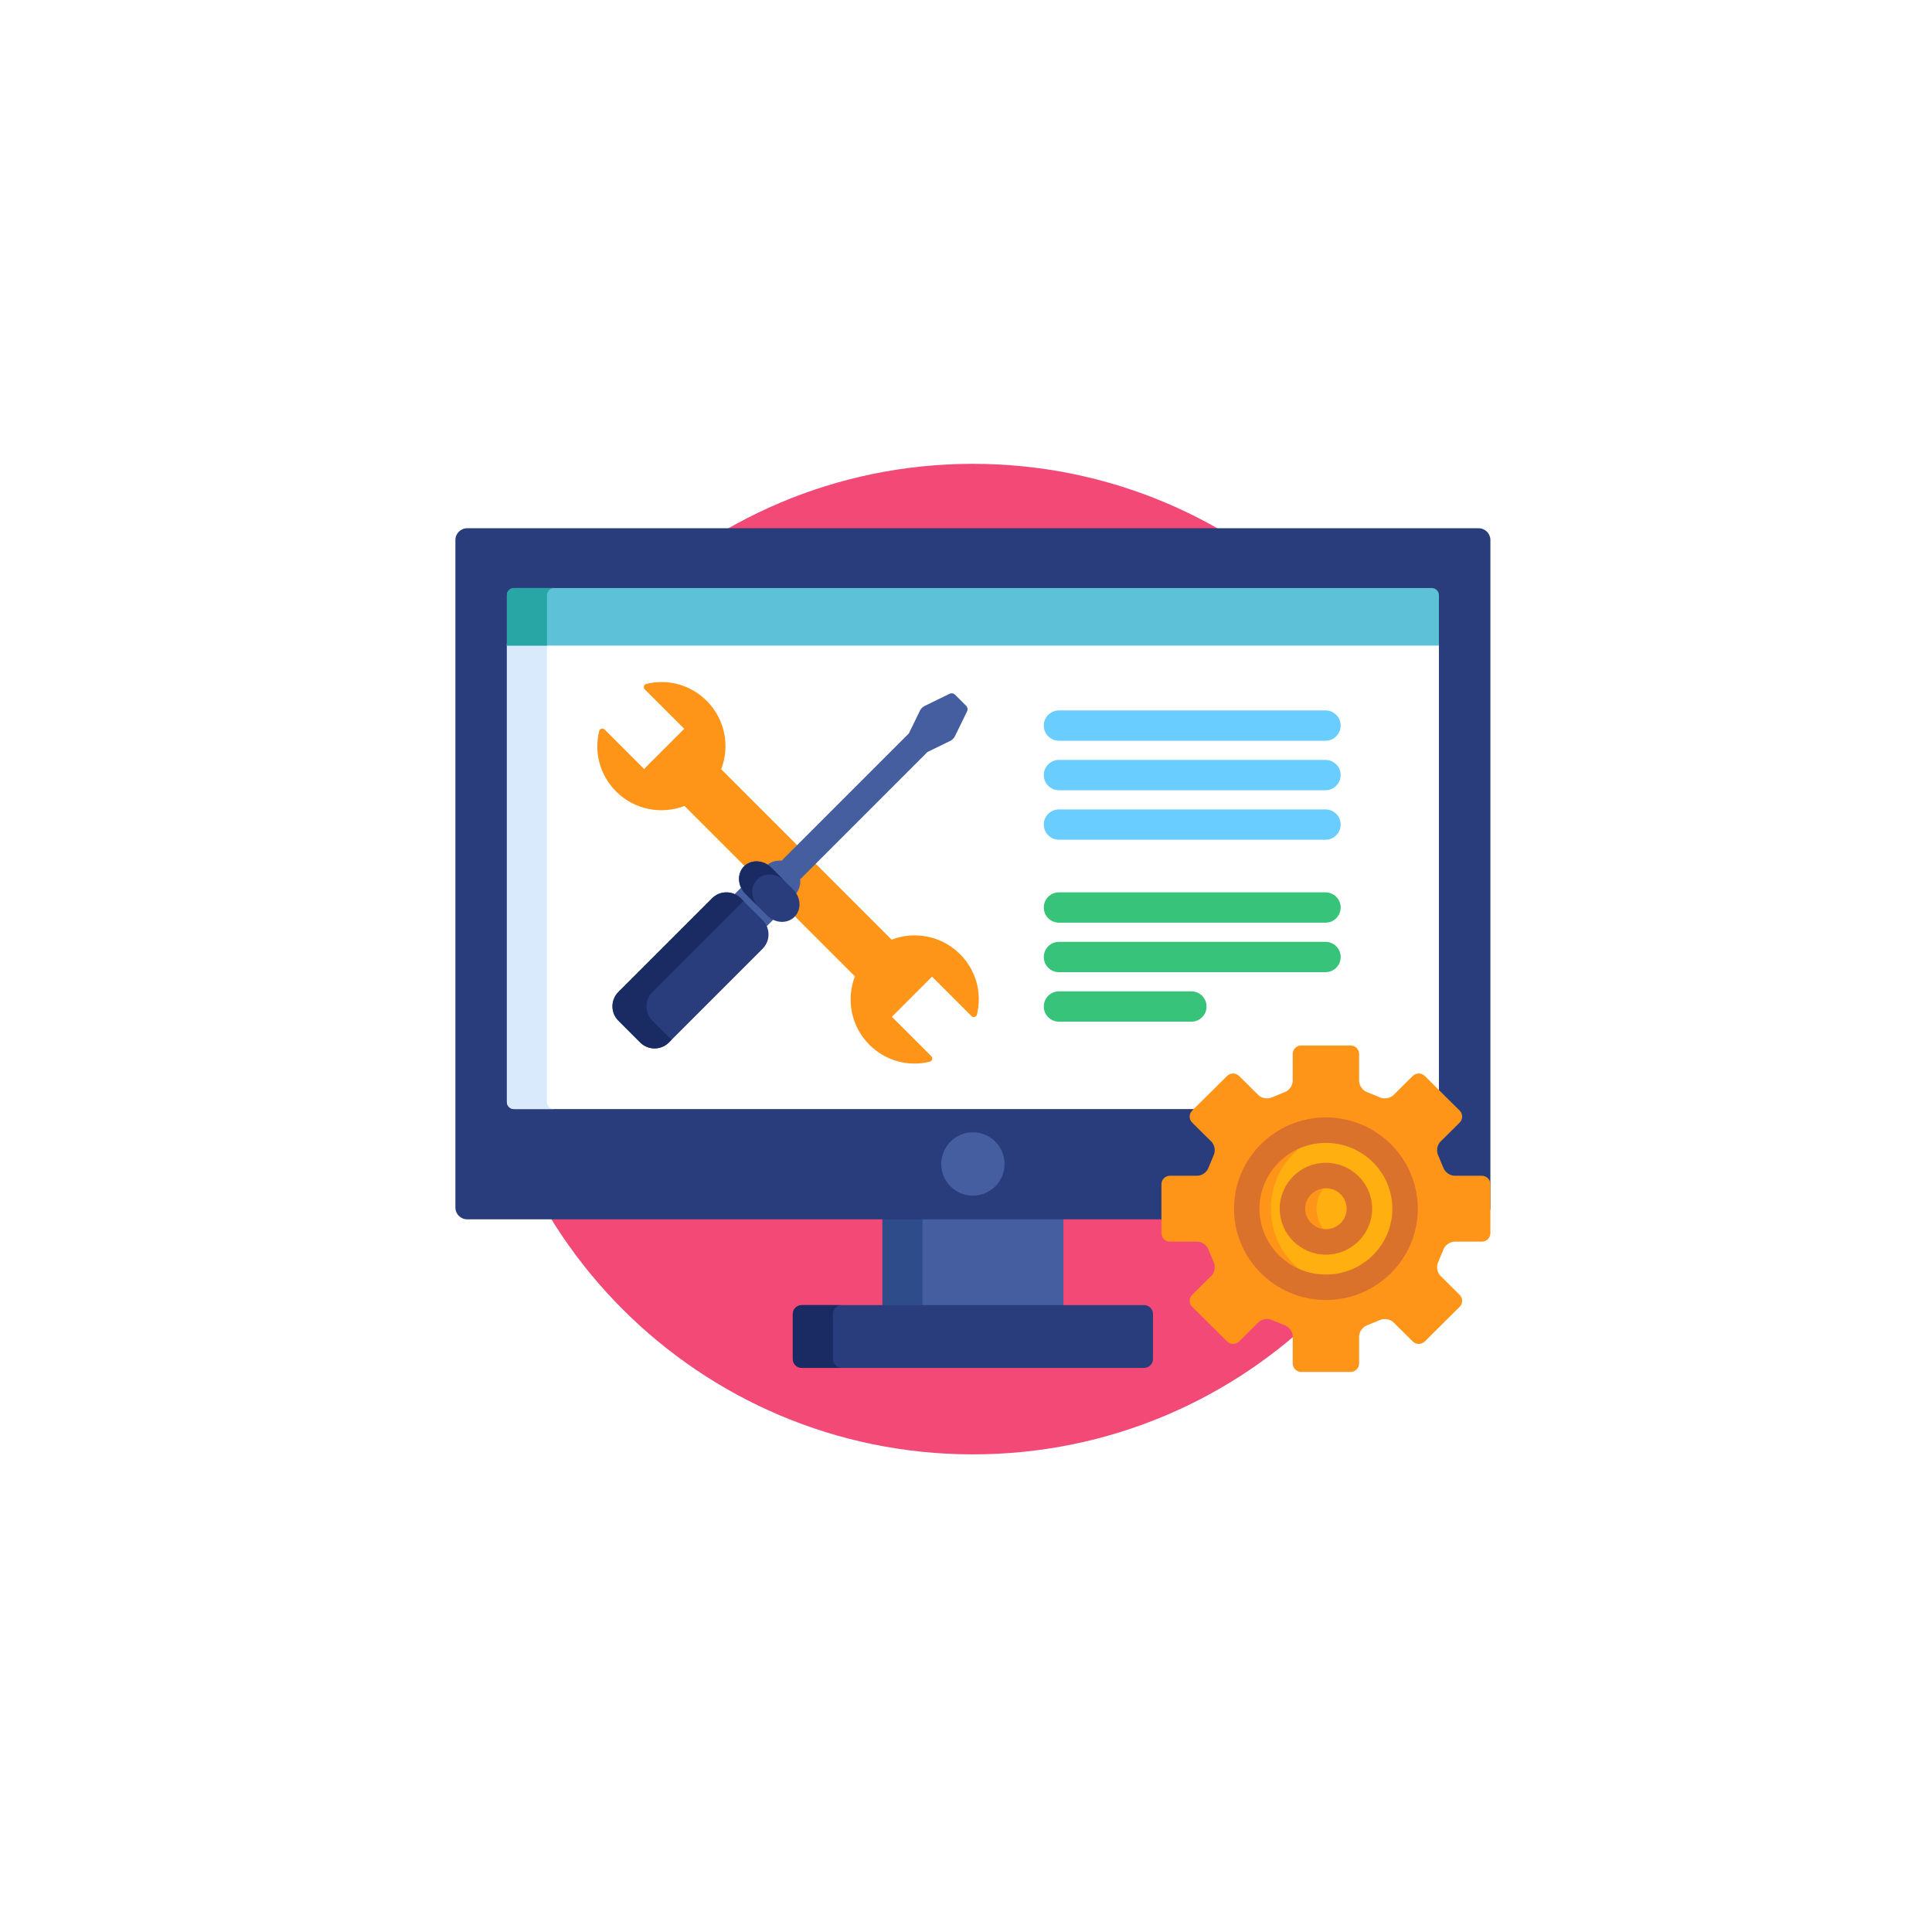
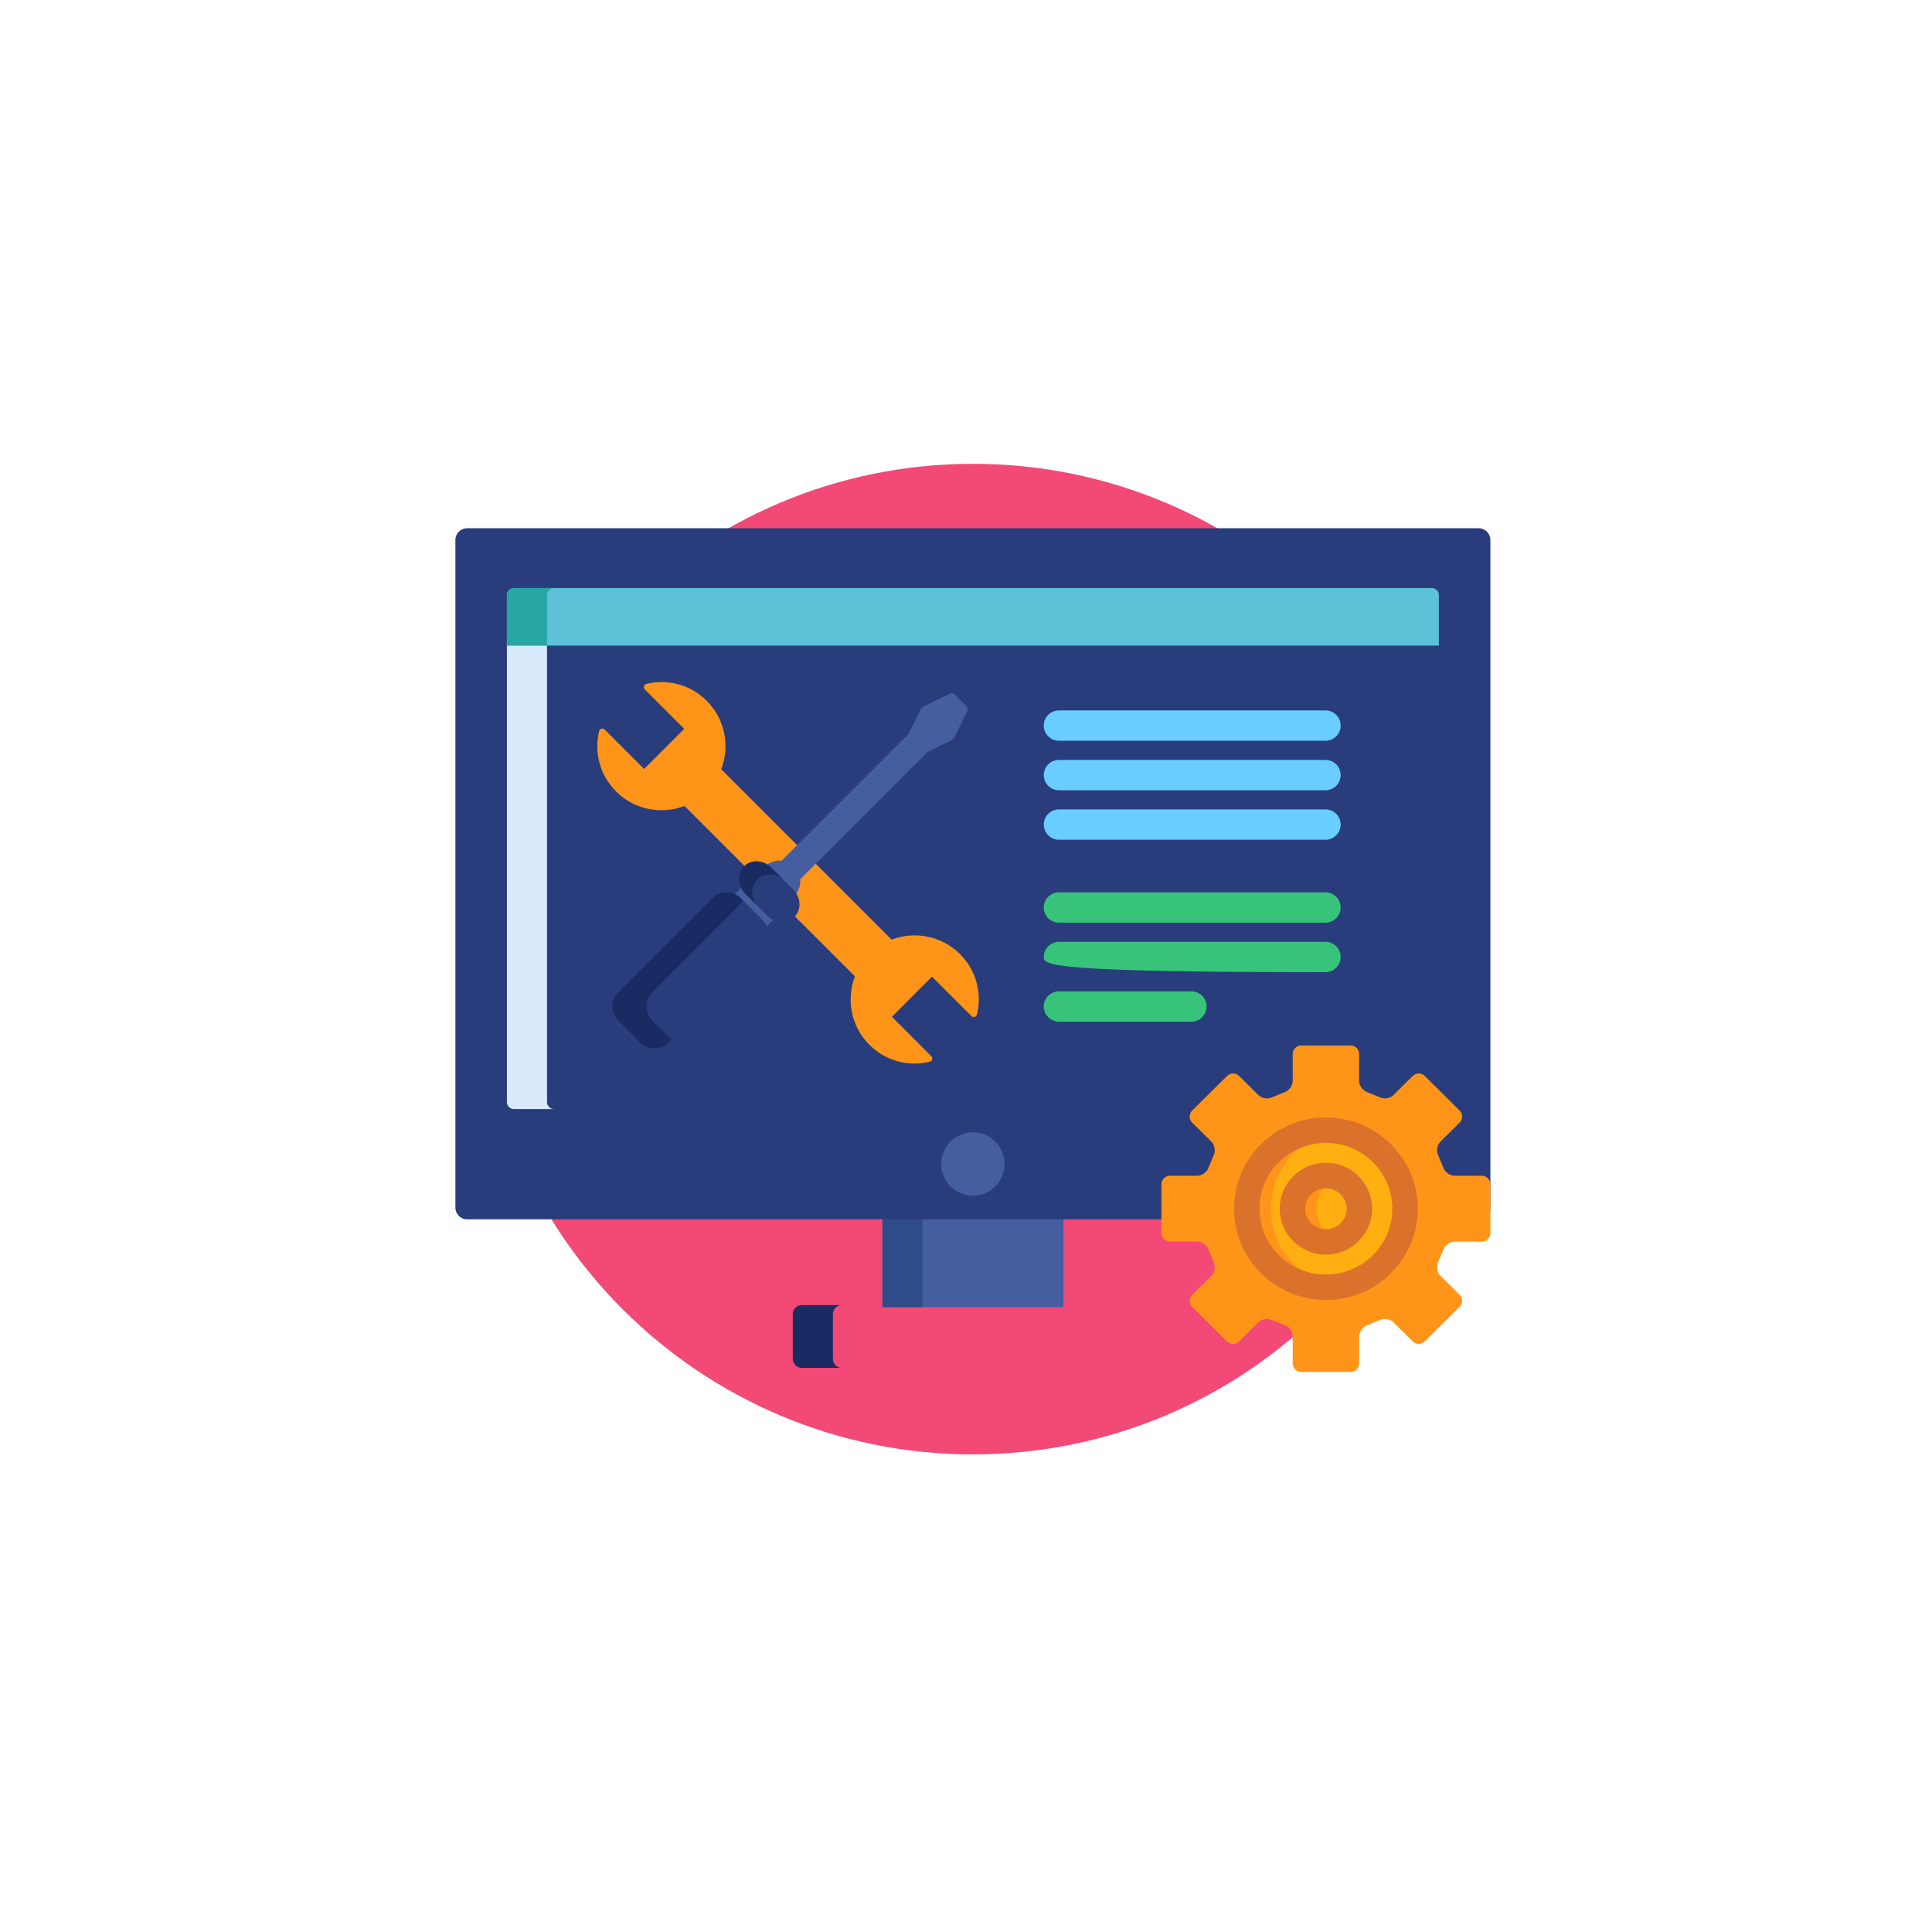
<svg xmlns="http://www.w3.org/2000/svg" width="140" height="140" viewBox="0 0 140 140" fill="none">
  <g filter="url(#filter0_d_56_102)">
    <rect x="10" y="10" width="120" height="120" rx="60" fill="white" />
    <g clip-path="url(#clip0_56_102)">
      <path d="M70.5 105.389C90.321 105.389 106.389 89.321 106.389 69.5C106.389 49.679 90.321 33.611 70.5 33.611C50.679 33.611 34.611 49.679 34.611 69.5C34.611 89.321 50.679 105.389 70.5 105.389Z" fill="#F24976" />
      <path d="M77.058 88.21H63.943V94.719H77.058V88.21Z" fill="#445EA0" />
      <path d="M66.85 88.21H63.943V94.719H66.85V88.21Z" fill="#2E4C89" />
-       <path d="M83.551 98.474C83.551 98.831 83.259 99.123 82.903 99.123H58.097C57.74 99.123 57.448 98.831 57.448 98.474V95.221C57.448 94.865 57.74 94.573 58.097 94.573H82.902C83.259 94.573 83.551 94.865 83.551 95.221V98.474H83.551Z" fill="#293D7C" />
      <path d="M60.355 98.474V95.221C60.355 94.865 60.647 94.573 61.004 94.573H58.098C57.741 94.573 57.449 94.865 57.449 95.221V98.474C57.449 98.831 57.741 99.123 58.098 99.123H61.004C60.647 99.123 60.355 98.83 60.355 98.474Z" fill="#1A2B63" />
      <path d="M107.15 38.279H33.85C33.383 38.279 33 38.662 33 39.13V87.507C33 87.974 33.383 88.357 33.85 88.357H84.309V85.816C84.309 85.557 84.519 85.347 84.778 85.347H86.754C87.157 85.347 87.577 85.048 87.709 84.667L88.082 83.771C88.258 83.416 88.173 82.909 87.886 82.625L86.492 81.242C86.404 81.154 86.355 81.037 86.355 80.912C86.355 80.787 86.404 80.67 86.492 80.582L89.02 78.073C89.109 77.986 89.228 77.937 89.354 77.937C89.481 77.937 89.6 77.986 89.688 78.073L91.082 79.457C91.261 79.634 91.537 79.74 91.82 79.74C91.972 79.74 92.117 79.708 92.24 79.649L93.148 79.277C93.522 79.149 93.822 78.73 93.822 78.326V76.375C93.822 76.117 94.032 75.906 94.291 75.906H97.871C98.13 75.906 98.34 76.117 98.34 76.375V78.326C98.34 78.73 98.639 79.149 99.022 79.28L99.931 79.653C100.045 79.709 100.19 79.74 100.342 79.74C100.626 79.74 100.901 79.634 101.08 79.457L102.474 78.074C102.563 77.986 102.681 77.937 102.808 77.937C102.934 77.937 103.053 77.986 103.142 78.074L105.67 80.582C105.758 80.67 105.807 80.787 105.807 80.912C105.807 81.037 105.758 81.154 105.67 81.242L104.276 82.625C103.989 82.91 103.904 83.417 104.083 83.779L104.456 84.675C104.585 85.048 105.005 85.347 105.408 85.347H107.384C107.643 85.347 107.853 85.557 107.853 85.816V87.982C107.946 87.846 108 87.683 108 87.507V39.13C108 38.662 107.618 38.279 107.15 38.279Z" fill="#293D7C" />
-       <path d="M36.731 79.857C36.731 80.137 36.961 80.367 37.242 80.367H86.709L89.021 78.073C89.109 77.986 89.228 77.937 89.355 77.937C89.481 77.937 89.6 77.986 89.688 78.073L91.082 79.457C91.261 79.634 91.537 79.74 91.82 79.74C91.972 79.74 92.118 79.708 92.24 79.649L93.149 79.277C93.523 79.149 93.822 78.73 93.822 78.326V76.375C93.822 76.117 94.032 75.906 94.291 75.906H97.871C98.13 75.906 98.34 76.117 98.34 76.375V78.326C98.34 78.73 98.64 79.149 99.022 79.28L99.931 79.653C100.045 79.709 100.19 79.74 100.342 79.74C100.626 79.74 100.901 79.634 101.08 79.457L102.474 78.074C102.563 77.986 102.681 77.937 102.808 77.937C102.935 77.937 103.053 77.986 103.142 78.074L104.269 79.192V46.636H36.731V79.857Z" fill="white" />
      <path d="M39.638 79.857V46.636H36.731V79.857C36.731 80.137 36.961 80.367 37.242 80.367H40.148C39.867 80.367 39.638 80.137 39.638 79.857Z" fill="#D9EAFC" />
      <path d="M69.564 69.138C68.227 67.801 66.271 67.453 64.61 68.091L59.006 62.487L57.879 63.613C57.848 63.645 57.832 63.688 57.837 63.732C57.871 64.062 57.781 64.388 57.582 64.65C57.545 64.699 57.542 64.765 57.575 64.817C57.887 65.312 57.854 65.915 57.499 66.301L61.95 70.751C61.312 72.412 61.66 74.369 62.997 75.706C64.155 76.864 65.793 77.323 67.379 76.935C67.421 76.924 67.459 76.903 67.489 76.873C67.517 76.845 67.538 76.809 67.549 76.77C67.572 76.688 67.549 76.6 67.489 76.54L64.63 73.681L67.539 70.772L70.398 73.631C70.458 73.691 70.546 73.714 70.628 73.691C70.668 73.68 70.703 73.659 70.731 73.631C70.761 73.601 70.783 73.563 70.793 73.52C71.181 71.934 70.722 70.296 69.564 69.138Z" fill="#FF9518" />
      <path d="M54.816 62.565C55.066 62.565 55.316 62.639 55.537 62.778C55.561 62.793 55.588 62.8 55.615 62.8C55.646 62.8 55.677 62.79 55.703 62.771C55.929 62.599 56.199 62.509 56.485 62.509C56.531 62.509 56.576 62.512 56.621 62.516C56.626 62.517 56.631 62.517 56.636 62.517C56.675 62.517 56.712 62.502 56.74 62.474L57.867 61.347L52.262 55.743C52.9 54.082 52.552 52.126 51.215 50.789C50.057 49.631 48.419 49.172 46.833 49.56C46.791 49.57 46.753 49.592 46.723 49.622C46.695 49.65 46.674 49.685 46.663 49.725C46.64 49.807 46.663 49.894 46.723 49.955L49.582 52.813L46.672 55.723L43.813 52.864C43.754 52.804 43.666 52.781 43.584 52.804C43.544 52.815 43.509 52.836 43.481 52.864C43.451 52.894 43.429 52.932 43.419 52.974C43.031 54.56 43.49 56.198 44.648 57.356C45.985 58.693 47.941 59.041 49.602 58.403L54.053 62.853C54.255 62.668 54.523 62.565 54.816 62.565Z" fill="#FF9518" />
      <path d="M70.5 86.641C71.767 86.641 72.795 85.614 72.795 84.346C72.795 83.079 71.767 82.051 70.5 82.051C69.233 82.051 68.205 83.079 68.205 84.346C68.205 85.614 69.233 86.641 70.5 86.641Z" fill="#445EA0" />
      <path d="M103.759 42.614H37.242C36.961 42.614 36.731 42.844 36.731 43.124V46.782H104.269V43.124C104.269 42.844 104.039 42.614 103.759 42.614Z" fill="#5DC1D8" />
      <path d="M40.148 42.614H37.242C36.961 42.614 36.731 42.844 36.731 43.124V46.782H39.638V43.124C39.638 42.844 39.867 42.614 40.148 42.614Z" fill="#28A5A5" />
      <path d="M93.675 98.8C93.675 99.139 93.953 99.416 94.291 99.416H97.871C98.21 99.416 98.487 99.138 98.487 98.8V96.849C98.487 96.511 98.749 96.144 99.069 96.034L99.987 95.658C100.291 95.51 100.737 95.584 100.977 95.823L102.371 97.206C102.612 97.444 103.005 97.444 103.245 97.206L105.773 94.697C106.014 94.458 106.014 94.068 105.773 93.83L104.379 92.446C104.139 92.208 104.065 91.764 104.215 91.46L104.591 90.556C104.702 90.236 105.07 89.975 105.409 89.975H107.384C107.723 89.975 108 89.698 108 89.359V85.816C108 85.477 107.723 85.2 107.384 85.2H105.409C105.07 85.2 104.702 84.939 104.591 84.619L104.215 83.714C104.065 83.411 104.139 82.967 104.379 82.729L105.773 81.346C106.014 81.107 106.014 80.717 105.773 80.478L103.245 77.969C103.005 77.731 102.612 77.731 102.371 77.969L100.977 79.353C100.737 79.591 100.291 79.665 99.987 79.517L99.069 79.141C98.749 79.031 98.487 78.665 98.487 78.326V76.375C98.487 76.036 98.209 75.759 97.871 75.759H94.291C93.952 75.759 93.675 76.036 93.675 76.375V78.326C93.675 78.665 93.413 79.031 93.093 79.141L92.176 79.517C91.872 79.665 91.426 79.591 91.185 79.353L89.791 77.969C89.551 77.731 89.157 77.731 88.917 77.969L86.388 80.478C86.148 80.717 86.148 81.107 86.388 81.346L87.783 82.729C88.023 82.967 88.097 83.411 87.947 83.714L87.571 84.619C87.46 84.939 87.092 85.2 86.753 85.2H84.778C84.439 85.2 84.162 85.477 84.162 85.816V89.359C84.162 89.698 84.439 89.975 84.778 89.975H86.753C87.092 89.975 87.46 90.236 87.571 90.556L87.947 91.461C88.097 91.764 88.024 92.208 87.783 92.446L86.388 93.83C86.148 94.068 86.148 94.458 86.388 94.697L88.917 97.206C89.157 97.444 89.551 97.444 89.791 97.206L91.185 95.823C91.425 95.584 91.871 95.51 92.175 95.658L93.093 96.034C93.413 96.144 93.675 96.51 93.675 96.849V98.8Z" fill="#FF9518" />
      <path d="M96.081 93.281C92.913 93.281 90.345 90.732 90.345 87.588C90.345 84.444 92.913 81.895 96.081 81.895C99.249 81.895 101.817 84.444 101.817 87.588C101.817 90.732 99.249 93.281 96.081 93.281Z" fill="#FFAF10" />
      <path d="M92.09 87.588C92.09 84.738 94.2 82.377 96.954 81.96C96.669 81.917 96.378 81.895 96.081 81.895C92.913 81.895 90.345 84.443 90.345 87.588C90.345 90.732 92.913 93.28 96.081 93.28C96.378 93.28 96.669 93.258 96.954 93.215C94.2 92.798 92.09 90.437 92.09 87.588Z" fill="#FF9518" />
      <path d="M96.081 94.204C92.409 94.204 89.421 91.236 89.421 87.588C89.421 83.94 92.409 80.972 96.081 80.972C99.753 80.972 102.741 83.94 102.741 87.588C102.741 91.236 99.753 94.204 96.081 94.204ZM96.081 82.818C93.428 82.818 91.269 84.958 91.268 87.588C91.268 90.218 93.427 92.358 96.081 92.358C98.735 92.358 100.894 90.218 100.894 87.588C100.894 84.958 98.735 82.818 96.081 82.818Z" fill="#DB722C" />
      <path d="M96.081 89.994C94.742 89.994 93.656 88.917 93.656 87.588C93.656 86.258 94.742 85.181 96.081 85.181C97.421 85.181 98.506 86.258 98.506 87.588C98.506 88.917 97.421 89.994 96.081 89.994Z" fill="#FFAF10" />
      <path d="M95.401 87.588C95.401 86.564 96.046 85.692 96.954 85.344C96.683 85.24 96.389 85.181 96.081 85.181C94.742 85.181 93.656 86.258 93.656 87.588C93.656 88.917 94.742 89.995 96.081 89.995C96.389 89.995 96.683 89.935 96.954 89.831C96.046 89.483 95.401 88.611 95.401 87.588Z" fill="#FF9518" />
      <path d="M96.081 90.918C94.235 90.918 92.733 89.424 92.733 87.588C92.733 85.751 94.235 84.258 96.081 84.258C97.928 84.258 99.43 85.751 99.43 87.588C99.429 89.424 97.927 90.918 96.081 90.918ZM96.081 86.105C95.253 86.105 94.58 86.77 94.58 87.588C94.58 88.405 95.253 89.071 96.081 89.071C96.909 89.071 97.583 88.405 97.583 87.588C97.583 86.77 96.909 86.105 96.081 86.105Z" fill="#DB722C" />
      <path d="M53.572 65.195L55.158 66.781C55.29 66.912 55.388 67.066 55.452 67.229L56.139 66.542C55.977 66.472 55.827 66.37 55.698 66.241L54.112 64.655C53.98 64.523 53.88 64.373 53.81 64.215L53.123 64.902C53.29 64.967 53.443 65.065 53.572 65.195Z" fill="#445EA0" />
      <path d="M70.022 51.154L69.199 50.332C69.107 50.24 68.937 50.212 68.821 50.268L66.988 51.163C66.871 51.22 66.73 51.361 66.673 51.477L65.858 53.148L56.636 62.37C56.229 62.328 55.811 62.457 55.497 62.754C55.602 62.815 55.701 62.89 55.789 62.978L57.375 64.564C57.465 64.653 57.539 64.752 57.6 64.856C57.897 64.541 58.025 64.123 57.983 63.717L67.204 54.495L68.876 53.68C68.992 53.623 69.134 53.482 69.19 53.366L70.085 51.532C70.141 51.416 70.113 51.246 70.022 51.154Z" fill="#445EA0" />
      <path d="M57.572 66.439C57.054 66.957 56.164 66.915 55.594 66.345L54.008 64.759C53.438 64.189 53.396 63.299 53.914 62.781C54.433 62.262 55.323 62.304 55.892 62.874L57.479 64.46C58.048 65.03 58.091 65.92 57.572 66.439Z" fill="#293D7C" />
      <path d="M96.052 53.677H76.734C76.128 53.677 75.636 53.185 75.636 52.579C75.636 51.972 76.128 51.48 76.734 51.48H96.051C96.658 51.48 97.15 51.972 97.15 52.579C97.15 53.185 96.658 53.677 96.052 53.677Z" fill="#69CDFF" />
      <path d="M96.052 57.264H76.734C76.128 57.264 75.636 56.773 75.636 56.166C75.636 55.559 76.128 55.067 76.734 55.067H96.051C96.658 55.067 97.15 55.559 97.15 56.166C97.15 56.773 96.658 57.264 96.052 57.264Z" fill="#69CDFF" />
      <path d="M96.052 60.851H76.734C76.128 60.851 75.636 60.36 75.636 59.753C75.636 59.146 76.128 58.654 76.734 58.654H96.051C96.658 58.654 97.15 59.146 97.15 59.753C97.15 60.36 96.658 60.851 96.052 60.851Z" fill="#69CDFF" />
      <path d="M96.052 66.86H76.734C76.128 66.86 75.636 66.368 75.636 65.762C75.636 65.155 76.128 64.663 76.734 64.663H96.051C96.658 64.663 97.15 65.155 97.15 65.762C97.15 66.368 96.658 66.86 96.052 66.86Z" fill="#37C47A" />
-       <path d="M96.052 70.447H76.734C76.128 70.447 75.636 69.955 75.636 69.349C75.636 68.742 76.128 68.25 76.734 68.25H96.051C96.658 68.25 97.15 68.742 97.15 69.349C97.15 69.955 96.658 70.447 96.052 70.447Z" fill="#37C47A" />
+       <path d="M96.052 70.447C76.128 70.447 75.636 69.955 75.636 69.349C75.636 68.742 76.128 68.25 76.734 68.25H96.051C96.658 68.25 97.15 68.742 97.15 69.349C97.15 69.955 96.658 70.447 96.052 70.447Z" fill="#37C47A" />
      <path d="M86.333 74.034H76.734C76.128 74.034 75.636 73.542 75.636 72.936C75.636 72.329 76.128 71.837 76.734 71.837H86.333C86.94 71.837 87.431 72.329 87.431 72.936C87.431 73.542 86.94 74.034 86.333 74.034Z" fill="#37C47A" />
      <path d="M48.467 75.545C47.897 76.115 46.965 76.115 46.395 75.545L44.809 73.959C44.239 73.389 44.239 72.457 44.809 71.887L51.605 65.091C52.174 64.521 53.106 64.521 53.676 65.091L55.263 66.677C55.832 67.247 55.832 68.179 55.263 68.749L48.467 75.545Z" fill="#293D7C" />
      <path d="M47.276 73.959C46.706 73.389 46.706 72.457 47.276 71.887L53.874 65.289L53.676 65.091C53.106 64.521 52.174 64.521 51.605 65.091L44.809 71.887C44.239 72.457 44.239 73.389 44.809 73.959L46.395 75.545C46.965 76.115 47.897 76.115 48.467 75.545L48.664 75.347L47.276 73.959Z" fill="#1A2B63" />
      <path d="M54.867 63.733C55.385 63.215 56.275 63.257 56.845 63.826L55.893 62.874C55.323 62.304 54.433 62.262 53.915 62.781C53.397 63.299 53.439 64.189 54.009 64.759L54.96 65.71C54.391 65.141 54.349 64.251 54.867 63.733Z" fill="#1A2B63" />
    </g>
  </g>
  <defs>
    <filter id="filter0_d_56_102" x="0" y="0" width="140" height="140" color-interpolation-filters="sRGB">
      <feFlood flood-opacity="0" result="BackgroundImageFix" />
      <feColorMatrix in="SourceAlpha" type="matrix" values="0 0 0 0 0 0 0 0 0 0 0 0 0 0 0 0 0 0 127 0" result="hardAlpha" />
      <feOffset />
      <feGaussianBlur stdDeviation="5" />
      <feComposite in2="hardAlpha" operator="out" />
      <feColorMatrix type="matrix" values="0 0 0 0 0.821 0 0 0 0 0.821 0 0 0 0 0.821 0 0 0 0.15 0" />
      <feBlend mode="normal" in2="BackgroundImageFix" result="effect1_dropShadow_56_102" />
      <feBlend mode="normal" in="SourceGraphic" in2="effect1_dropShadow_56_102" result="shape" />
    </filter>
    <clipPath id="clip0_56_102">
      <rect width="75" height="75" fill="white" transform="translate(33 32)" />
    </clipPath>
  </defs>
</svg>